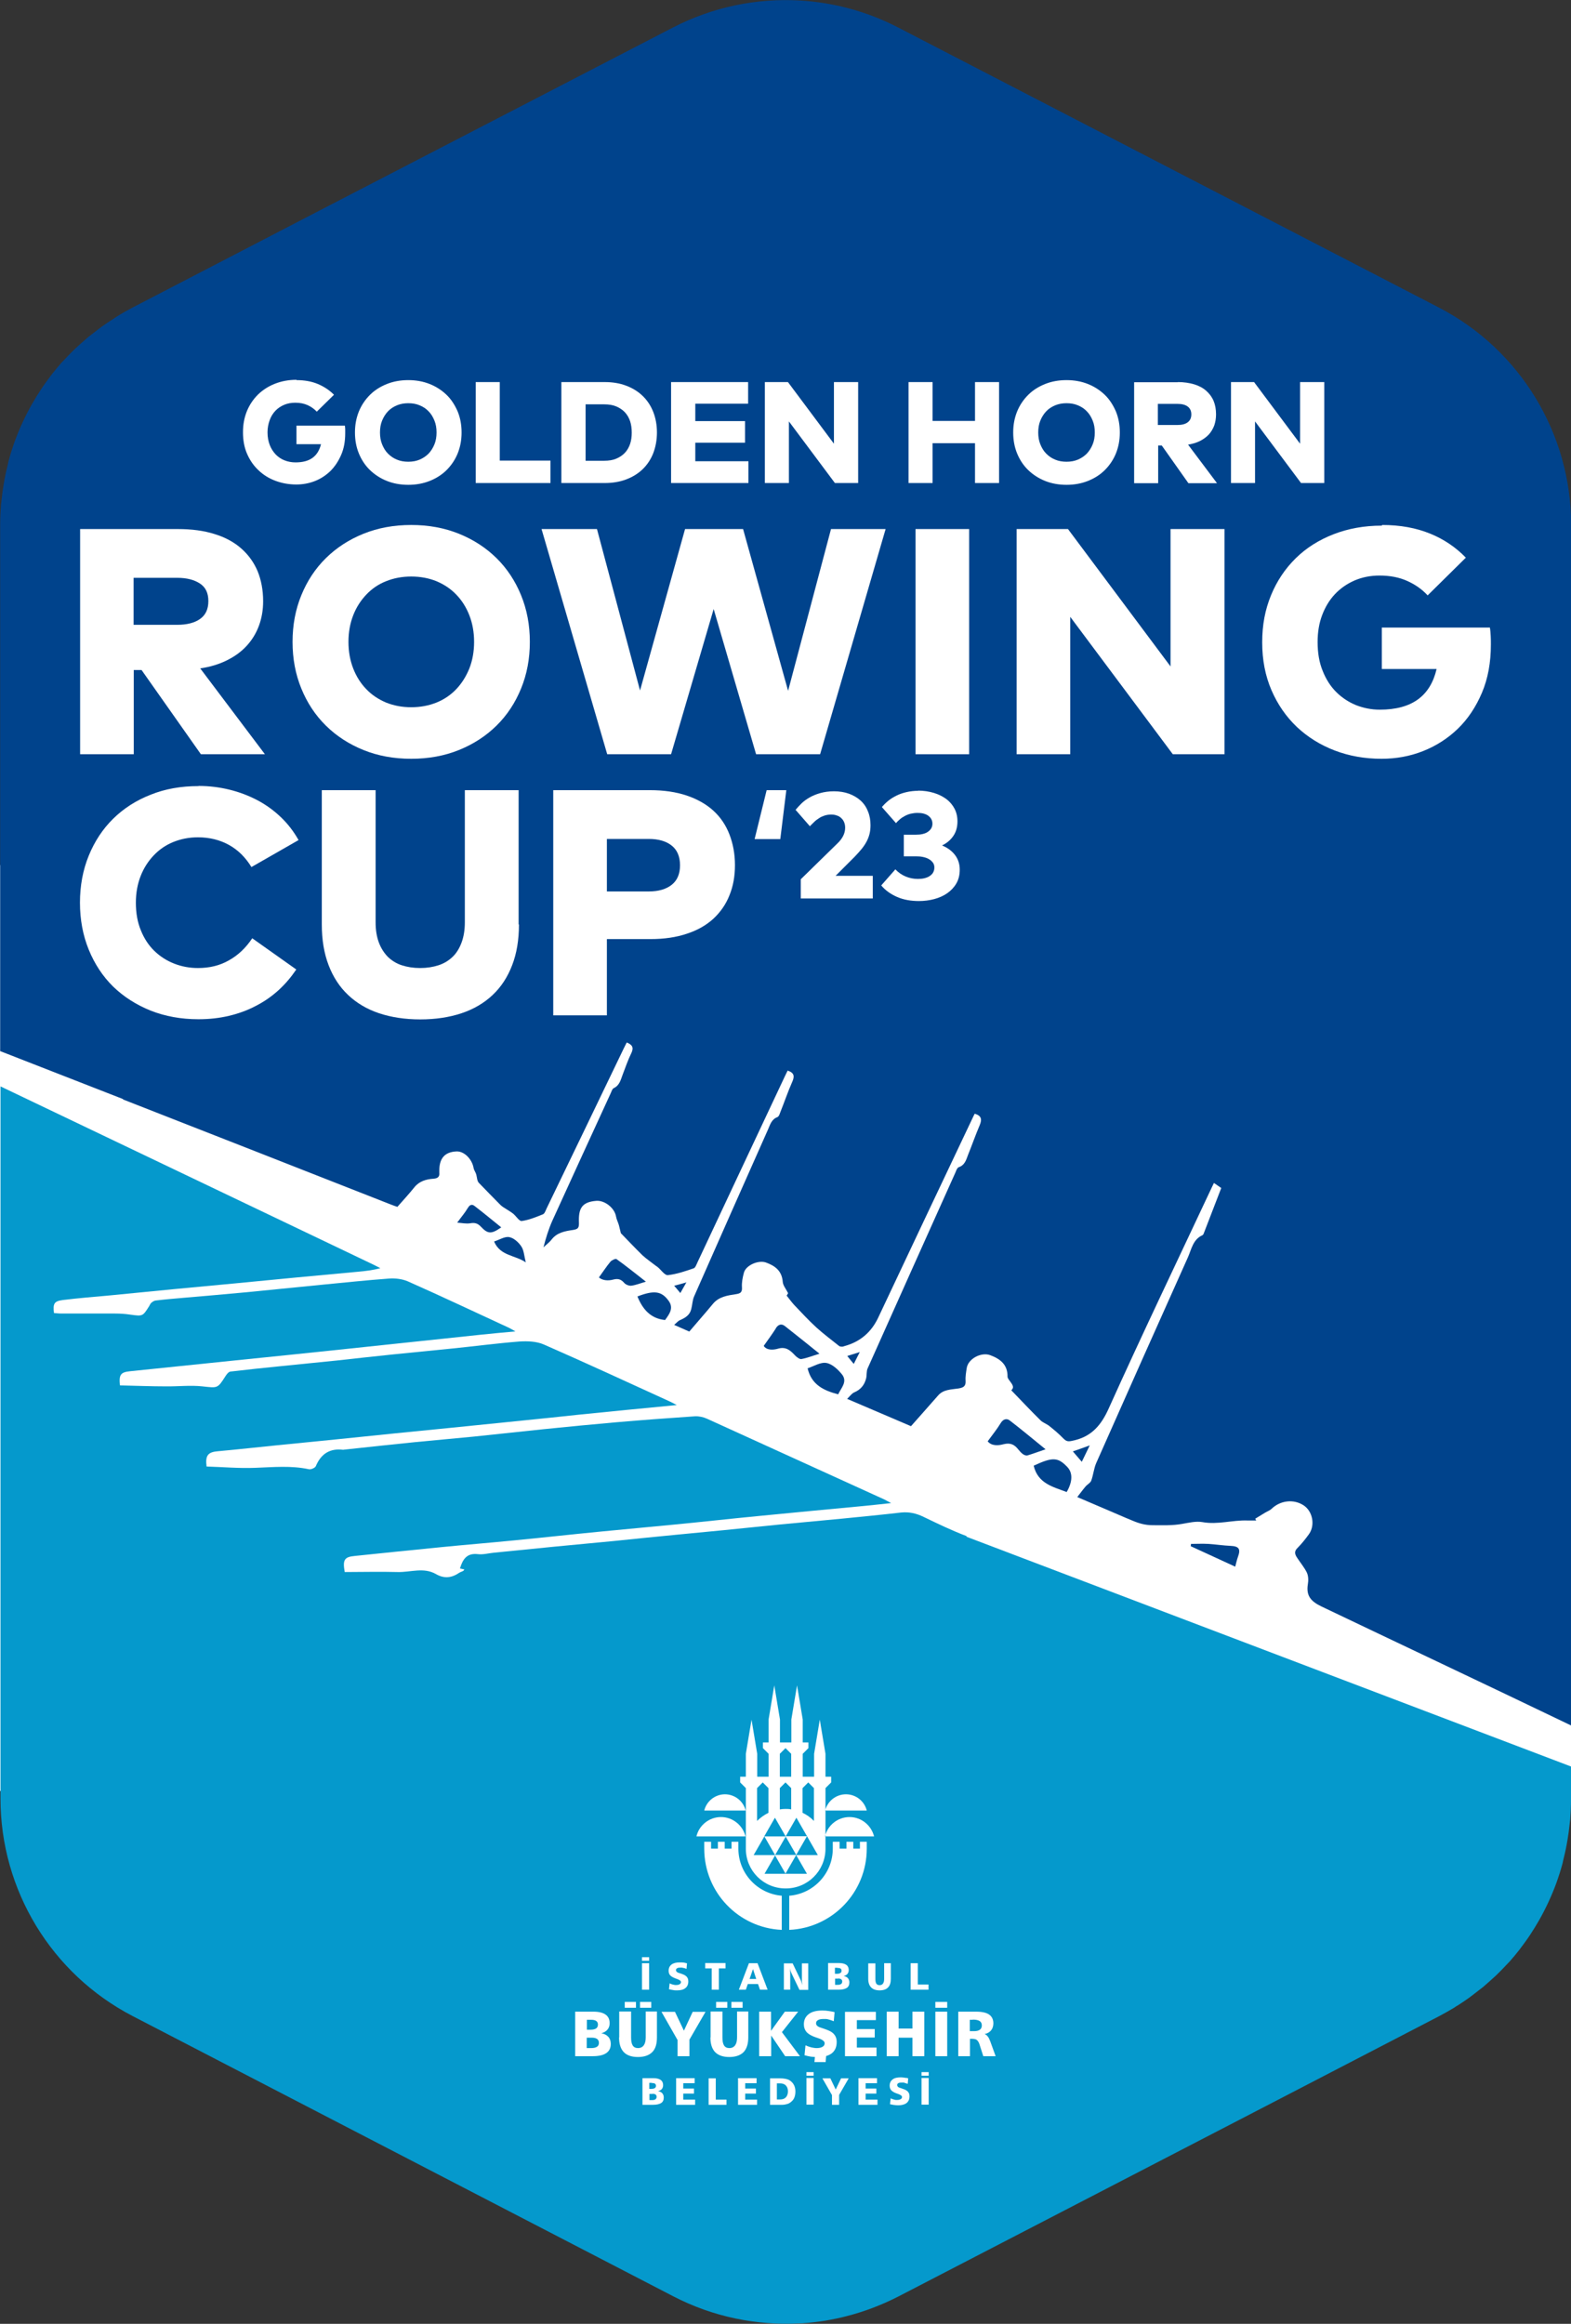
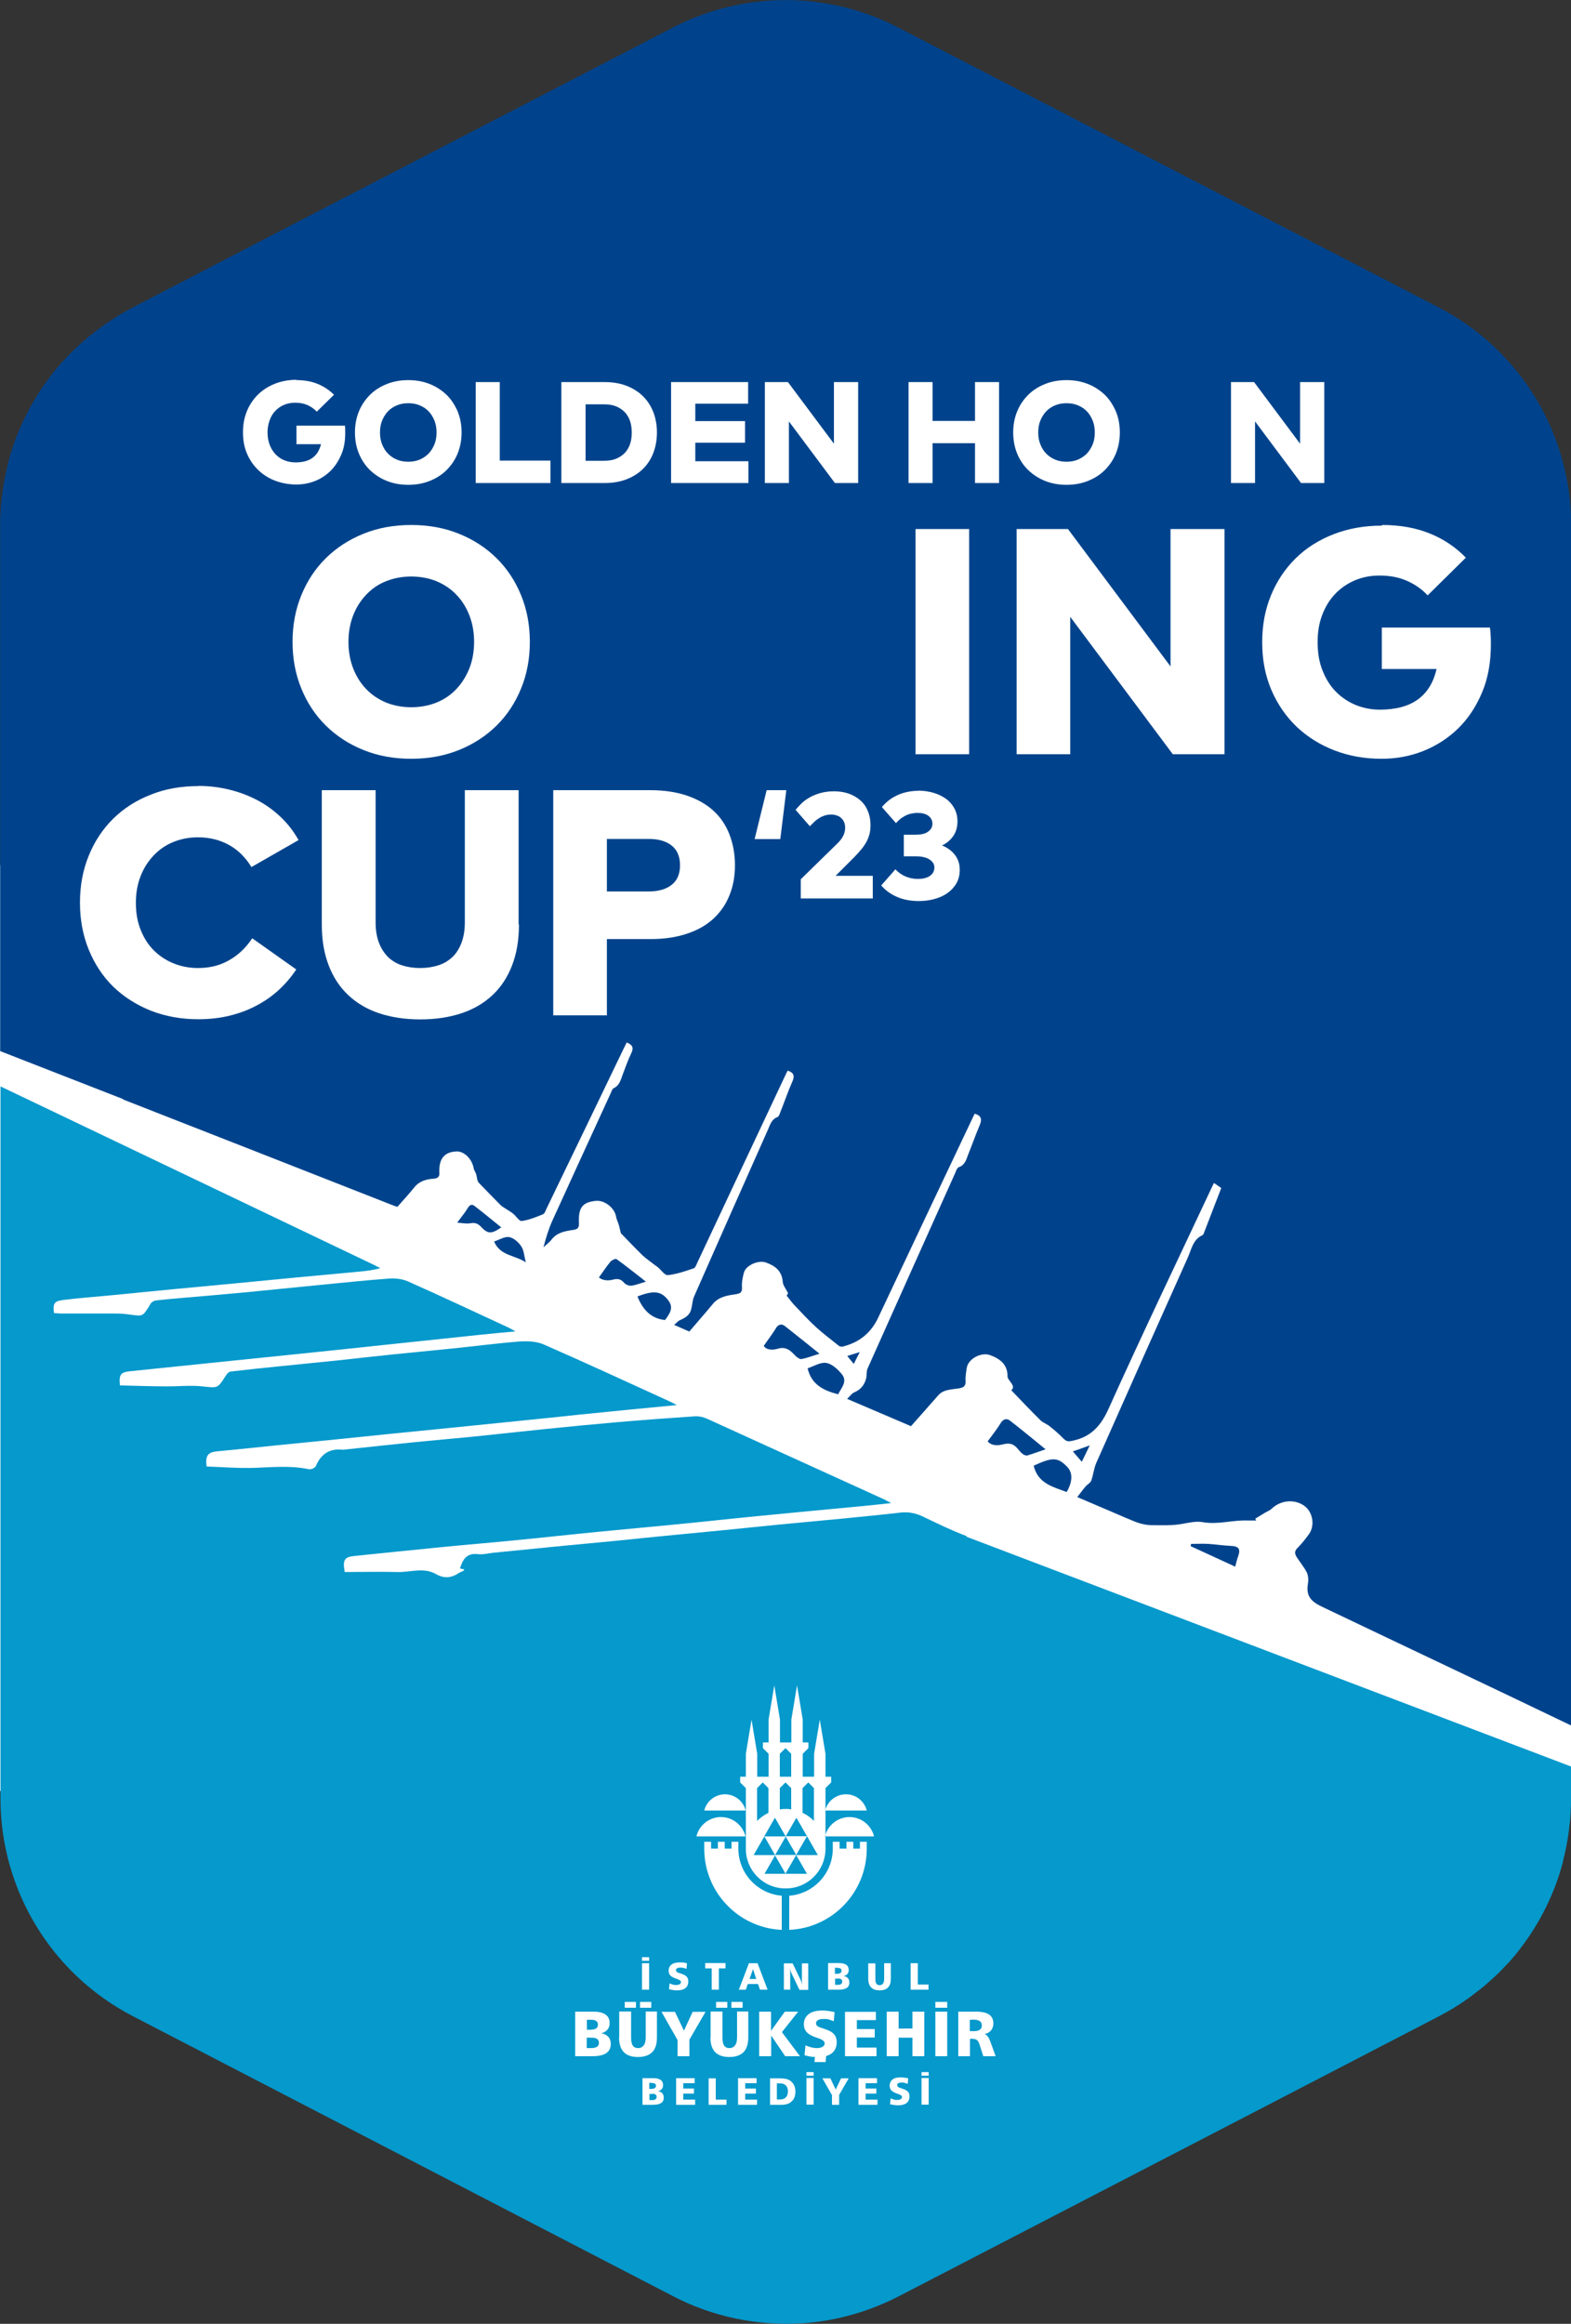
<svg xmlns="http://www.w3.org/2000/svg" id="Layer_2" viewBox="0 0 96.66 142.93">
  <rect x="0" y="0" width="96.66" height="142.93" fill="#333333" stroke="none" />
  <defs>
    <style>.cls-1{fill:#00438c;}.cls-2,.cls-3{fill:#fff;}.cls-4{fill:#0599cc;}.cls-3{fill-rule:evenodd;}</style>
  </defs>
  <g id="Layer_1-2">
    <g>
      <g>
        <rect class="cls-2" y="53.21" width="96.66" height="56.95" />
        <g>
          <path class="cls-1" d="M61.57,87.53c-.23,.38-.51,.72-.8,1.12,.23,.29,.64,.27,.97,.18,.43-.11,.68,.02,.92,.33,.08,.1,.18,.21,.28,.28,.07,.05,.19,.1,.27,.08,.34-.1,.68-.23,1.12-.38-.78-.63-1.48-1.22-2.2-1.77-.19-.15-.41-.09-.56,.16Z" />
          <path class="cls-1" d="M51.57,85.76c.18-.39,.59-.77,.24-1.22-.25-.31-.61-.65-.97-.71-.36-.06-.78,.21-1.15,.33,.24,1.02,1,1.37,1.88,1.6Z" />
          <path class="cls-1" d="M52.9,83.16c-.3,.1-.52,.16-.77,.24,.14,.18,.25,.31,.4,.49,.13-.26,.23-.45,.37-.73Z" />
          <path class="cls-1" d="M65.63,91.77c.37-.64,.38-1.18,.04-1.54-.58-.61-.91-.62-2.07-.08,.26,1.1,1.19,1.3,2.03,1.62Z" />
          <path class="cls-1" d="M7.56,67.62c5.5,2.15,11,4.31,16.5,6.47,.15,.06,.3,.11,.39,.14,.37-.42,.72-.8,1.05-1.21,.3-.37,.72-.49,1.16-.52,.27-.02,.4-.11,.37-.39,0-.04,0-.08,0-.12,0-.76,.35-1.14,1.06-1.17,.46-.02,.95,.46,1.05,1.02,.02,.13,.11,.24,.15,.36,.04,.12,.05,.25,.08,.37,.02,.07,.05,.14,.09,.18,.44,.45,.87,.9,1.31,1.34,.06,.06,.12,.11,.18,.15,.2,.13,.41,.25,.6,.39,.2,.15,.39,.49,.55,.47,.44-.06,.88-.24,1.3-.41,.11-.04,.17-.23,.23-.36,1.59-3.28,3.17-6.57,4.75-9.85,.06-.12,.12-.24,.18-.36,.33,.13,.45,.3,.29,.64-.21,.43-.37,.89-.54,1.34-.12,.32-.19,.66-.55,.83-.09,.04-.13,.19-.18,.3-1.2,2.62-2.41,5.24-3.6,7.86-.23,.52-.4,1.07-.54,1.63,.16-.16,.35-.29,.49-.47,.34-.45,.85-.53,1.33-.6,.31-.05,.37-.13,.36-.45-.03-.84,.15-1.27,1.07-1.34,.52-.04,1.12,.44,1.21,.95,.03,.19,.13,.37,.18,.55,.04,.15,.07,.3,.12,.49,.4,.41,.85,.89,1.32,1.35,.26,.24,.56,.44,.84,.66,.03,.02,.07,.05,.1,.07,.21,.17,.44,.52,.63,.5,.54-.06,1.07-.24,1.59-.42,.1-.03,.17-.23,.23-.36,1.79-3.82,3.59-7.64,5.38-11.45,.06-.12,.12-.24,.17-.35,.41,.13,.44,.35,.28,.7-.27,.61-.48,1.24-.73,1.86-.04,.11-.09,.27-.18,.3-.37,.14-.45,.48-.58,.77-1.52,3.41-3.03,6.83-4.54,10.25-.11,.24-.11,.53-.18,.79-.09,.37-.37,.54-.7,.68-.11,.05-.19,.15-.35,.29,.39,.17,.7,.31,.93,.41,.5-.59,.99-1.14,1.45-1.7,.37-.45,.9-.52,1.42-.6,.28-.04,.39-.12,.37-.42-.02-.3,.04-.61,.12-.9,.12-.46,.89-.79,1.35-.63,.58,.21,.99,.52,1.04,1.2,.02,.22,.2,.43,.33,.69-.03,.05-.08,.14-.09,.15,.17,.21,.31,.41,.47,.58,.44,.46,.88,.94,1.35,1.37,.45,.41,.94,.77,1.41,1.15,.04,.03,.12,.04,.18,.04,.05,0,.1-.02,.16-.04q1.42-.39,2.06-1.74c1.92-4.07,3.84-8.14,5.77-12.2,.06-.12,.11-.24,.17-.35,.41,.12,.46,.34,.31,.7-.26,.61-.48,1.24-.73,1.86-.11,.3-.2,.61-.56,.73-.09,.03-.15,.18-.19,.29-1.81,4.03-3.62,8.06-5.42,12.09-.08,.18-.04,.41-.09,.61-.1,.4-.33,.69-.73,.86-.15,.06-.26,.23-.44,.4,1.4,.6,2.71,1.16,3.93,1.68,.58-.66,1.13-1.27,1.67-1.89,.33-.38,.81-.36,1.25-.43,.3-.05,.46-.13,.44-.47-.02-.26,.03-.53,.07-.79,.09-.57,.89-.99,1.44-.79,.62,.23,1.08,.58,1.07,1.32,0,.09,.08,.19,.14,.27,.14,.2,.31,.38,.09,.57,.61,.63,1.19,1.25,1.8,1.85,.14,.14,.36,.21,.53,.34,.3,.24,.6,.49,.87,.77,.16,.16,.26,.21,.5,.16,1.18-.22,1.81-.91,2.3-2.01,2.05-4.55,4.21-9.05,6.33-13.57,.04-.08,.08-.17,.14-.29,.15,.1,.29,.2,.45,.31-.36,.94-.72,1.87-1.08,2.8-.01,.04-.04,.08-.07,.1-.59,.26-.68,.86-.9,1.36-1.89,4.21-3.77,8.43-5.64,12.65-.15,.34-.18,.74-.31,1.09-.05,.14-.24,.23-.35,.36-.17,.2-.32,.41-.51,.65,1.05,.45,2.02,.86,2.99,1.28,.14,.06,.27,.11,.41,.17,.4,.17,.78,.28,1.24,.28,.61,0,1.2,.03,1.81-.08,.41-.07,.85-.18,1.25-.11,.94,.17,1.84-.13,2.76-.1,.18,0,.37,0,.55,0-.02-.04-.04-.07-.06-.11,.2-.12,.4-.24,.59-.36,.14-.09,.31-.14,.43-.26,.54-.51,1.35-.6,1.96-.2,.56,.37,.72,1.23,.32,1.78-.21,.29-.44,.58-.69,.83-.22,.21-.18,.39-.04,.6,.2,.31,.45,.6,.61,.93,.09,.2,.1,.48,.06,.7-.12,.73,.19,1.07,.86,1.39,4.33,2.07,10.35,4.91,15.34,7.31V32.29c0-5.62-3.14-10.78-8.13-13.37L55.26,1.69c-1.91-.99-3.98-1.54-6.06-1.66-2.66-.15-5.35,.4-7.79,1.66L18.83,13.38l-10.7,5.55c-.32,.17-.64,.35-.94,.54-.07,.04-.14,.09-.21,.14-.23,.15-.47,.3-.69,.46-.07,.05-.13,.1-.2,.15-.22,.17-.44,.34-.66,.51-.05,.04-.1,.09-.15,.13-.22,.19-.44,.39-.66,.59-.03,.03-.07,.07-.1,.1-.23,.22-.44,.45-.66,.68-.02,.02-.04,.04-.06,.06-.22,.25-.44,.51-.64,.77,0,.01-.02,.02-.02,.03-.21,.28-.42,.56-.61,.85,0,0,0,0,0,0-.2,.3-.38,.6-.56,.91,0,0,0,0,0,0-.41,.72-.76,1.48-1.05,2.26,0,0,0,0,0,0-.14,.39-.27,.79-.38,1.2-.02,.06-.03,.12-.04,.18-.08,.33-.16,.65-.22,.99-.02,.11-.04,.22-.06,.34-.05,.3-.09,.59-.12,.89-.01,.11-.03,.23-.04,.34-.03,.4-.05,.81-.05,1.22v32.38c2.52,.98,5.04,1.97,7.56,2.95Z" />
          <path class="cls-1" d="M66.01,89.27c.2,.23,.35,.41,.55,.64,.2-.41,.32-.66,.49-1.01-.38,.14-.66,.24-1.04,.37Z" />
          <path class="cls-1" d="M74.34,94.96c-.35-.02-.71,0-1.06,0,0,.05-.01,.1-.02,.14,.9,.41,1.81,.83,2.74,1.26,.06-.22,.1-.42,.17-.61,.18-.49,.05-.65-.47-.67-.45-.02-.9-.09-1.35-.12Z" />
          <path class="cls-1" d="M32.35,77.64c-.1-.38-.11-.73-.27-.97-.17-.26-.47-.53-.75-.58-.28-.05-.61,.17-.93,.27,.38,.9,1.3,.83,1.96,1.29Z" />
          <path class="cls-4" d="M59.47,94.48c-.9-.34-1.77-.76-2.64-1.18-.45-.22-.89-.32-1.39-.27-1.22,.14-2.45,.26-3.67,.38-1.24,.12-2.48,.23-3.72,.35-1.22,.12-2.45,.25-3.67,.37-.93,.09-1.87,.18-2.8,.27-1.26,.12-2.53,.25-3.79,.38-1.23,.12-2.45,.23-3.68,.35-1.24,.12-2.48,.25-3.71,.37-.33,.03-.67,.13-1,.09-.68-.08-.93,.32-1.1,.88,.09,.02,.18,.04,.27,.06-.02,.03-.04,.08-.07,.09-.08,.05-.18,.07-.25,.12-.46,.31-.91,.37-1.42,.08-.76-.44-1.57-.11-2.36-.13-1.1-.03-2.19,0-3.26,0-.14-.77-.01-.93,.63-.99,1.77-.18,3.54-.37,5.31-.54,1.51-.15,3.01-.27,4.52-.42,1.77-.17,3.54-.37,5.31-.54,1.51-.15,3.01-.28,4.52-.43,1.77-.17,3.54-.37,5.32-.54,2.03-.2,4.06-.39,6.08-.58,.61-.06,1.21-.12,1.93-.2-.2-.1-.29-.16-.39-.21-3.65-1.66-7.29-3.32-10.94-4.98-.22-.1-.49-.16-.73-.15-1.63,.11-3.25,.23-4.88,.37-1.47,.13-2.93,.27-4.4,.42-1.45,.15-2.9,.31-4.35,.46-1.2,.12-2.4,.22-3.6,.34-1.45,.15-2.9,.3-4.35,.46-.03,0-.05,.01-.08,.01-.82-.1-1.36,.25-1.68,1.01-.04,.1-.29,.21-.41,.19-1.1-.24-2.2-.13-3.31-.09-1,.04-2-.05-3-.08-.09-.69,.09-.89,.7-.94,1.23-.11,2.45-.25,3.67-.37,1.17-.12,2.34-.23,3.52-.35,1.24-.13,2.48-.25,3.71-.38,1.17-.12,2.35-.23,3.52-.35,1.48-.15,2.96-.3,4.44-.45,1.12-.11,2.24-.23,3.36-.35,1.96-.2,3.92-.39,6.01-.59-.21-.11-.32-.17-.43-.22-2.58-1.18-5.16-2.37-7.76-3.51-.44-.19-.99-.21-1.48-.18-1.41,.11-2.82,.3-4.23,.44-1.17,.12-2.34,.23-3.51,.35-1.17,.12-2.34,.25-3.51,.38-1.16,.12-2.32,.23-3.47,.35-1.02,.1-2.05,.21-3.07,.33-.11,.01-.23,.16-.3,.27-.5,.79-.49,.74-1.43,.64-.74-.08-1.49,.01-2.24,0-.95,0-1.9-.04-2.83-.06-.07-.66,.04-.81,.62-.87,2.1-.22,4.21-.43,6.31-.65,2.36-.24,4.71-.48,7.07-.73,2.74-.29,5.49-.58,8.23-.87,.66-.07,1.33-.13,2.1-.2-.17-.1-.27-.16-.37-.21-2.08-.96-4.15-1.94-6.25-2.87-.35-.15-.78-.2-1.17-.17-1.37,.1-2.75,.25-4.12,.38-1.54,.15-3.09,.31-4.63,.46-1.28,.12-2.56,.23-3.84,.34-.59,.05-1.17,.1-1.76,.17-.09,.01-.19,.08-.26,.14-.06,.05-.09,.13-.13,.2-.4,.64-.4,.63-1.15,.53-.32-.05-.64-.07-.96-.07-1.1,0-2.2,0-3.29,0-.16,0-.31-.02-.46-.03-.07-.58,.01-.73,.54-.8,.98-.12,1.97-.2,2.96-.29,1.29-.13,2.58-.25,3.88-.38,1.24-.12,2.48-.23,3.72-.35,1.28-.12,2.56-.25,3.84-.37,1.25-.12,2.51-.23,3.76-.35,.45-.04,.9-.09,1.38-.22-.13-.07-.26-.13-.39-.2-7.66-3.66-15.32-7.32-22.98-10.98v43.81c0,5.62,3.14,10.78,8.13,13.37l33.27,17.24c2.43,1.26,5.13,1.81,7.79,1.66,.04,0,.08,0,.11,0,.48-.03,.95-.09,1.42-.16,.24-.04,.49-.09,.73-.14,.19-.04,.38-.08,.56-.13,1.11-.28,2.19-.69,3.23-1.22l22.57-11.69,10.7-5.55c.32-.17,.64-.35,.94-.53,.07-.05,.14-.1,.22-.14,.23-.15,.46-.3,.68-.46,.07-.05,.13-.1,.2-.15,.22-.17,.44-.34,.66-.51,.05-.04,.1-.09,.15-.13,.22-.19,.44-.39,.66-.59,.03-.03,.07-.07,.1-.1,.23-.22,.44-.45,.66-.68,.02-.02,.04-.04,.06-.06,.22-.25,.44-.51,.64-.77,0,0,.01-.02,.02-.03,.21-.28,.42-.56,.61-.85,0,0,0,0,0,0,.2-.3,.38-.6,.56-.91,0,0,0,0,0,0,.41-.72,.76-1.48,1.05-2.26,0,0,0,0,0,0,.14-.39,.27-.79,.38-1.2,.02-.06,.03-.12,.04-.18,.08-.33,.16-.65,.22-.99,.02-.11,.04-.23,.06-.34,.05-.3,.09-.59,.12-.89,.01-.11,.03-.23,.04-.34,.03-.4,.05-.81,.05-1.22v-2.03c-12.4-4.71-24.79-9.42-37.19-14.13Z" />
          <path class="cls-1" d="M37.56,77.6c-.25,.3-.46,.63-.71,.97,.22,.19,.56,.22,.89,.13,.28-.07,.47-.02,.66,.2,.09,.11,.29,.19,.43,.18,.27-.03,.54-.14,.91-.25-.64-.5-1.21-.96-1.81-1.39-.06-.04-.29,.07-.37,.16Z" />
          <path class="cls-1" d="M47.74,81.7c-.23,.36-.48,.7-.75,1.08,.17,.27,.56,.26,.85,.18,.52-.16,.79,.1,1.09,.42,.1,.1,.27,.23,.38,.21,.34-.06,.66-.19,1.11-.33-.76-.61-1.44-1.16-2.13-1.7-.22-.17-.41-.09-.56,.14Z" />
          <path class="cls-1" d="M28.78,74.3c-.16,.28-.38,.53-.65,.9,.28,.02,.55,.08,.8,.04,.28-.05,.46,0,.66,.21,.43,.46,.65,.46,1.25,.04-.56-.45-1.1-.9-1.65-1.32-.15-.12-.3-.07-.41,.14Z" />
-           <path class="cls-1" d="M42.25,78.87c-.32,.09-.52,.15-.77,.21,.15,.18,.25,.3,.38,.45,.12-.21,.22-.39,.38-.67Z" />
          <path class="cls-1" d="M40.92,81.19c.26-.36,.55-.73,.22-1.18-.44-.61-.9-.66-1.92-.27,.32,.79,.81,1.36,1.7,1.45Z" />
        </g>
      </g>
      <g>
        <g>
          <g>
-             <path class="cls-2" d="M10.94,32.54c.86,0,1.61,.1,2.27,.31,.65,.2,1.2,.5,1.64,.89,.44,.39,.77,.85,1,1.39,.22,.54,.34,1.16,.34,1.85,0,.55-.09,1.05-.26,1.51-.17,.46-.42,.87-.75,1.23-.33,.36-.73,.65-1.21,.89-.48,.24-1.03,.41-1.65,.5l3.98,5.28h-3.94l-3.65-5.18h-.48v5.18h-3.3v-13.85h6.03Zm-2.72,3v2.89h2.68c.6,0,1.07-.12,1.41-.36,.34-.24,.51-.6,.51-1.1s-.17-.85-.52-1.08c-.35-.23-.81-.35-1.4-.35h-2.68Z" />
            <path class="cls-2" d="M25.3,32.29c1.07,0,2.05,.18,2.94,.54,.89,.36,1.66,.86,2.31,1.5,.65,.64,1.15,1.4,1.51,2.28,.36,.88,.54,1.83,.54,2.87s-.18,1.99-.54,2.87c-.36,.88-.86,1.64-1.51,2.28-.65,.64-1.42,1.14-2.31,1.5-.89,.36-1.87,.54-2.94,.54s-2.05-.18-2.94-.54c-.89-.36-1.66-.86-2.31-1.5-.65-.64-1.15-1.4-1.51-2.28-.36-.88-.54-1.83-.54-2.87s.18-1.99,.54-2.87c.36-.88,.86-1.64,1.51-2.28,.65-.64,1.42-1.14,2.31-1.5,.89-.36,1.87-.54,2.94-.54m0,3.17c-.56,0-1.08,.1-1.55,.29-.48,.19-.88,.47-1.22,.83-.34,.36-.61,.78-.8,1.27-.19,.49-.29,1.03-.29,1.63s.1,1.14,.29,1.63c.19,.49,.46,.92,.8,1.27,.34,.36,.75,.63,1.22,.83,.47,.19,.99,.29,1.55,.29s1.09-.1,1.56-.29c.47-.19,.88-.47,1.22-.83,.34-.36,.6-.78,.8-1.27,.19-.49,.29-1.03,.29-1.63s-.1-1.14-.29-1.63c-.19-.49-.46-.92-.8-1.27-.34-.36-.75-.63-1.22-.83-.47-.19-.99-.29-1.56-.29" />
-             <polygon class="cls-2" points="50.46 46.39 46.52 46.39 43.91 37.46 41.29 46.39 37.36 46.39 33.32 32.54 36.73 32.54 39.38 42.47 42.15 32.54 45.72 32.54 48.49 42.49 51.13 32.54 54.49 32.54 50.46 46.39" />
            <rect class="cls-2" x="56.33" y="32.54" width="3.3" height="13.85" />
            <polygon class="cls-2" points="75.34 46.39 72.16 46.39 65.85 37.94 65.85 46.39 62.55 46.39 62.55 32.54 65.71 32.54 72.02 40.99 72.02 32.54 75.34 32.54 75.34 46.39" />
            <path class="cls-2" d="M85.04,32.29c1.11,0,2.09,.18,2.95,.53,.86,.35,1.59,.85,2.2,1.48l-2.35,2.32c-.35-.38-.77-.67-1.26-.89-.49-.22-1.06-.33-1.7-.33-.55,0-1.06,.1-1.53,.3-.46,.2-.87,.48-1.21,.84-.34,.36-.6,.79-.79,1.29-.19,.5-.28,1.05-.28,1.66,0,.67,.1,1.26,.31,1.77,.2,.51,.48,.95,.83,1.3,.35,.35,.76,.62,1.22,.81,.46,.18,.95,.28,1.46,.28,.99,0,1.77-.21,2.35-.63,.58-.42,.96-1.05,1.15-1.87h-3.37v-2.55h6.65c.03,.18,.04,.36,.05,.53,.01,.17,.01,.34,.01,.51,0,1.11-.18,2.1-.55,2.97-.37,.87-.86,1.61-1.48,2.21-.62,.6-1.34,1.06-2.15,1.38-.81,.32-1.66,.47-2.55,.47-1.03,0-1.99-.17-2.88-.51-.89-.34-1.67-.83-2.33-1.45-.66-.63-1.18-1.38-1.56-2.26-.38-.88-.57-1.86-.57-2.94s.18-2.01,.54-2.89c.36-.88,.87-1.64,1.52-2.28,.65-.64,1.43-1.13,2.33-1.48,.9-.35,1.89-.53,2.97-.53" />
          </g>
          <g>
            <path class="cls-2" d="M12.21,48.34c.66,0,1.3,.08,1.91,.23,.61,.15,1.19,.37,1.72,.65,.53,.28,1.01,.63,1.44,1.04,.43,.41,.79,.88,1.09,1.41l-2.9,1.66c-.36-.59-.82-1.05-1.38-1.36-.56-.31-1.2-.47-1.91-.47-.55,0-1.05,.1-1.52,.29-.47,.19-.87,.47-1.21,.83-.34,.36-.61,.78-.8,1.27-.19,.49-.29,1.03-.29,1.63,0,.64,.1,1.21,.31,1.71,.2,.5,.48,.92,.83,1.26,.35,.34,.76,.6,1.22,.78,.46,.18,.95,.27,1.46,.27,.71,0,1.34-.15,1.9-.47,.56-.31,1.04-.76,1.44-1.36l2.71,1.92c-.32,.47-.68,.9-1.1,1.28-.42,.38-.88,.7-1.39,.96-.51,.27-1.06,.47-1.65,.61-.59,.14-1.22,.21-1.88,.21-1.07,0-2.05-.18-2.94-.53-.89-.36-1.66-.85-2.31-1.48-.64-.63-1.14-1.39-1.5-2.27-.36-.88-.54-1.85-.54-2.89s.18-2.01,.54-2.89c.36-.88,.86-1.64,1.5-2.27,.64-.63,1.41-1.13,2.31-1.48,.89-.36,1.87-.53,2.94-.53" />
            <path class="cls-2" d="M31.93,56.86c0,.95-.14,1.79-.42,2.51-.28,.73-.68,1.34-1.2,1.83-.52,.49-1.16,.87-1.91,1.12-.75,.25-1.6,.38-2.54,.38s-1.79-.13-2.54-.38c-.75-.25-1.38-.63-1.9-1.12-.52-.49-.92-1.1-1.2-1.83-.28-.73-.42-1.56-.42-2.51v-8.26h3.31v8.13c0,.48,.07,.89,.2,1.24,.13,.35,.32,.64,.55,.88,.24,.23,.52,.41,.86,.52,.34,.11,.71,.17,1.13,.17s.79-.06,1.13-.17c.34-.11,.63-.29,.87-.52,.24-.23,.42-.53,.55-.88,.13-.35,.2-.76,.2-1.24v-8.13h3.31v8.26Z" />
            <path class="cls-2" d="M37.34,57.77v4.68h-3.3v-13.85h5.94c.86,0,1.61,.11,2.27,.33,.65,.22,1.2,.53,1.64,.93,.44,.4,.77,.89,.99,1.46,.22,.57,.34,1.2,.34,1.89s-.11,1.3-.34,1.86c-.22,.56-.56,1.04-.99,1.44-.44,.4-.98,.71-1.63,.92-.65,.22-1.39,.33-2.25,.33h-2.66Zm0-6.17v3.23h2.58c.6,0,1.07-.14,1.41-.41,.34-.27,.51-.67,.51-1.2s-.17-.94-.51-1.21c-.34-.27-.81-.41-1.41-.41h-2.58Z" />
          </g>
          <g>
            <polygon class="cls-2" points="46.43 51.61 47.17 48.6 48.38 48.6 48.01 51.61 46.43 51.61" />
            <path class="cls-2" d="M48.95,49.81c.1-.12,.22-.25,.36-.39,.14-.14,.31-.26,.5-.37,.19-.11,.41-.2,.66-.27,.25-.07,.53-.11,.84-.11,.34,0,.65,.05,.93,.15,.27,.1,.51,.24,.71,.42,.2,.18,.35,.4,.45,.66,.11,.26,.16,.54,.16,.86,0,.19-.02,.37-.06,.53-.04,.16-.1,.32-.18,.47-.08,.15-.18,.3-.3,.45-.12,.15-.27,.31-.43,.48l-1.18,1.18h2.29v1.39h-4.43v-1.18l2.25-2.2c.16-.15,.28-.31,.36-.47,.08-.16,.12-.33,.12-.5,0-.12-.02-.23-.06-.33-.04-.1-.1-.19-.18-.26-.07-.07-.16-.13-.27-.16-.1-.04-.22-.06-.34-.06-.15,0-.28,.02-.41,.06-.12,.04-.24,.09-.34,.16-.11,.07-.21,.14-.3,.23-.09,.09-.19,.18-.27,.27l-.89-1.02Z" />
            <path class="cls-2" d="M56.48,48.63c.36,0,.68,.05,.98,.14,.3,.09,.55,.22,.77,.38,.21,.16,.38,.36,.5,.59,.12,.23,.18,.49,.18,.78,0,.34-.08,.64-.25,.89-.17,.25-.4,.45-.7,.59,.34,.14,.61,.34,.8,.59,.19,.25,.29,.55,.29,.9,0,.33-.07,.61-.21,.85-.14,.24-.33,.44-.56,.6-.23,.16-.5,.28-.8,.36-.3,.08-.62,.12-.94,.12-.5,0-.95-.08-1.34-.25s-.72-.4-.98-.71l.87-.99c.18,.19,.39,.34,.63,.44s.49,.15,.75,.15c.14,0,.27-.01,.4-.04,.12-.03,.23-.07,.32-.13s.17-.13,.22-.22,.08-.19,.08-.31-.03-.22-.09-.3-.14-.16-.25-.22c-.1-.06-.22-.1-.36-.13-.14-.03-.28-.04-.44-.04h-.74v-1.33h.75c.14,0,.27-.01,.4-.04s.23-.07,.32-.13c.09-.06,.16-.13,.21-.21,.05-.08,.08-.18,.08-.29s-.02-.2-.07-.29c-.04-.08-.11-.15-.19-.21-.08-.06-.18-.1-.29-.13-.11-.03-.24-.04-.37-.04-.15,0-.29,.02-.42,.05-.13,.03-.25,.08-.36,.14-.11,.06-.21,.12-.3,.2-.09,.08-.17,.15-.24,.24l-.87-.99c.12-.14,.26-.28,.41-.4s.32-.22,.5-.31,.39-.16,.61-.21c.22-.05,.47-.08,.73-.08Z" />
          </g>
        </g>
        <g>
          <path class="cls-2" d="M18.24,23.38c.5,0,.94,.08,1.32,.24s.71,.38,.99,.66l-1.06,1.04c-.16-.17-.34-.3-.56-.4s-.47-.15-.76-.15c-.25,0-.48,.04-.69,.13s-.39,.21-.54,.37c-.15,.16-.27,.35-.35,.58-.08,.22-.13,.47-.13,.74,0,.3,.05,.56,.14,.79s.22,.42,.37,.58c.16,.16,.34,.28,.55,.36,.21,.08,.43,.12,.66,.12,.44,0,.79-.09,1.05-.28,.26-.19,.43-.47,.52-.84h-1.51v-1.14h2.98c.01,.08,.02,.16,.02,.24,0,.08,0,.15,0,.23,0,.5-.08,.94-.25,1.33s-.39,.72-.66,.99c-.28,.27-.6,.48-.96,.62-.36,.14-.74,.21-1.14,.21-.46,0-.89-.08-1.29-.23-.4-.15-.75-.37-1.04-.65-.3-.28-.53-.62-.7-1.01-.17-.39-.25-.83-.25-1.32s.08-.9,.24-1.3c.16-.39,.39-.73,.68-1.02,.29-.28,.64-.51,1.05-.67,.41-.16,.85-.24,1.33-.24Z" />
          <path class="cls-2" d="M25.12,23.38c.48,0,.92,.08,1.32,.24,.4,.16,.75,.39,1.04,.67s.51,.63,.68,1.02c.16,.39,.24,.82,.24,1.29s-.08,.89-.24,1.29c-.16,.39-.39,.73-.68,1.02s-.64,.51-1.04,.67c-.4,.16-.84,.24-1.32,.24s-.92-.08-1.32-.24c-.4-.16-.75-.39-1.04-.67s-.52-.63-.68-1.02c-.16-.39-.24-.82-.24-1.29s.08-.89,.24-1.29c.16-.39,.39-.73,.68-1.02s.64-.51,1.04-.67c.4-.16,.84-.24,1.32-.24Zm0,1.42c-.25,0-.48,.04-.7,.13-.21,.09-.4,.21-.55,.37s-.27,.35-.36,.57-.13,.46-.13,.73,.04,.51,.13,.73c.09,.22,.2,.41,.36,.57s.33,.28,.55,.37c.21,.09,.45,.13,.7,.13s.49-.04,.7-.13c.21-.09,.39-.21,.55-.37,.15-.16,.27-.35,.36-.57,.09-.22,.13-.46,.13-.73s-.04-.51-.13-.73c-.09-.22-.2-.41-.36-.57-.15-.16-.33-.28-.55-.37-.21-.09-.44-.13-.7-.13Z" />
          <path class="cls-2" d="M33.87,29.71h-4.6v-6.21h1.48v4.83h3.12v1.37Z" />
          <path class="cls-2" d="M37.2,23.5c.48,0,.93,.07,1.32,.22,.4,.15,.74,.36,1.02,.63,.28,.27,.5,.6,.65,.98,.15,.38,.23,.81,.23,1.27s-.08,.89-.23,1.28c-.15,.38-.37,.71-.65,.98-.28,.27-.62,.48-1.02,.63-.4,.15-.84,.22-1.32,.22h-2.66v-6.21h2.66Zm-1.17,1.37v3.47h1.14c.29,0,.54-.04,.75-.13,.21-.09,.39-.21,.53-.36,.14-.15,.25-.34,.32-.55,.07-.21,.1-.44,.1-.69s-.03-.49-.1-.7c-.07-.21-.18-.4-.32-.55s-.32-.27-.53-.36c-.21-.09-.46-.13-.75-.13h-1.14Z" />
          <path class="cls-2" d="M46.04,29.71h-4.75v-6.21h4.74v1.33h-3.25v1.07h3.06v1.33h-3.06v1.14h3.27v1.33Z" />
          <path class="cls-2" d="M52.79,29.71h-1.42l-2.83-3.79v3.79h-1.48v-6.21h1.42l2.83,3.79v-3.79h1.49v6.21Z" />
          <path class="cls-2" d="M57.38,25.89h2.61v-2.39h1.48v6.21h-1.48v-2.45h-2.61v2.45h-1.48v-6.21h1.48v2.39Z" />
          <path class="cls-2" d="M65.62,23.38c.48,0,.92,.08,1.32,.24,.4,.16,.75,.39,1.04,.67s.51,.63,.68,1.02c.16,.39,.24,.82,.24,1.29s-.08,.89-.24,1.29c-.16,.39-.39,.73-.68,1.02s-.64,.51-1.04,.67c-.4,.16-.84,.24-1.32,.24s-.92-.08-1.32-.24c-.4-.16-.75-.39-1.04-.67s-.52-.63-.68-1.02c-.16-.39-.24-.82-.24-1.29s.08-.89,.24-1.29c.16-.39,.39-.73,.68-1.02s.64-.51,1.04-.67c.4-.16,.84-.24,1.32-.24Zm0,1.42c-.25,0-.48,.04-.7,.13-.21,.09-.4,.21-.55,.37s-.27,.35-.36,.57-.13,.46-.13,.73,.04,.51,.13,.73c.09,.22,.2,.41,.36,.57s.33,.28,.55,.37c.21,.09,.45,.13,.7,.13s.49-.04,.7-.13c.21-.09,.39-.21,.55-.37,.15-.16,.27-.35,.36-.57,.09-.22,.13-.46,.13-.73s-.04-.51-.13-.73c-.09-.22-.2-.41-.36-.57-.15-.16-.33-.28-.55-.37-.21-.09-.44-.13-.7-.13Z" />
-           <path class="cls-2" d="M72.46,23.5c.38,0,.72,.05,1.02,.14,.29,.09,.54,.22,.74,.4s.35,.38,.45,.62c.1,.24,.15,.52,.15,.83,0,.25-.04,.47-.11,.68-.08,.21-.19,.39-.33,.55-.15,.16-.33,.29-.54,.4-.22,.11-.46,.18-.74,.23l1.78,2.37h-1.76l-1.64-2.32h-.22v2.32h-1.48v-6.21h2.7Zm-1.22,1.34v1.3h1.2c.27,0,.48-.05,.63-.16,.15-.11,.23-.27,.23-.49s-.08-.38-.23-.49-.36-.16-.63-.16h-1.2Z" />
          <path class="cls-2" d="M81.47,29.71h-1.42l-2.83-3.79v3.79h-1.48v-6.21h1.42l2.83,3.79v-3.79h1.49v6.21Z" />
        </g>
      </g>
      <g>
        <path class="cls-3" d="M42.27,120.76l-.03,.34c-.07-.03-.13-.05-.19-.06-.03,0-.06-.01-.09-.02-.03,0-.06,0-.09,0-.09,0-.16,.01-.21,.04s-.07,.07-.07,.12c0,.03,.01,.06,.04,.09s.06,.05,.11,.07l.07,.02c.19,.06,.31,.11,.37,.16,.06,.04,.1,.09,.13,.15,.03,.06,.04,.13,.04,.2,0,.18-.06,.32-.18,.41-.12,.1-.29,.14-.52,.14-.08,0-.16,0-.24-.02-.08-.01-.17-.03-.25-.05l.04-.36c.08,.04,.15,.06,.22,.08,.03,0,.07,.01,.1,.02,.04,0,.07,0,.1,0,.09,0,.15-.02,.2-.05,.05-.03,.08-.08,.08-.13,0-.07-.08-.13-.24-.19l-.09-.03c-.15-.06-.27-.12-.33-.19-.07-.07-.1-.17-.1-.29,0-.16,.06-.29,.18-.38,.12-.09,.29-.13,.5-.13,.08,0,.16,0,.23,.01,.04,0,.07,.01,.11,.02,.03,0,.07,.02,.11,.03Zm1.11,.31h.41v1.31h.44v-1.31h.41v-.33h-1.25v.33Zm3.16,.65h-.42l.21-.61,.2,.61Zm-1.08,.66h.43l.12-.35h.63l.12,.35h.47l-.62-1.63h-.53l-.62,1.63Zm2.77,0h.39v-.86s0-.06,0-.1,0-.08,0-.11c0-.06-.01-.1-.01-.14s-.01-.08-.02-.13c.02,.07,.04,.13,.05,.18,.02,.06,.04,.11,.06,.15l.49,1.02h.54v-1.63h-.39v.93c0,.05,0,.11,0,.18,0,.07,.02,.14,.03,.23-.01-.04-.03-.08-.04-.12-.02-.05-.03-.09-.03-.1-.02-.06-.04-.11-.06-.14l-.47-.98h-.54v1.63Zm3.34-.69c.08,0,.15,.02,.19,.05,.04,.03,.06,.08,.06,.14s-.02,.11-.07,.15c-.05,.03-.11,.05-.2,.05h-.17v-.38h.19Zm-.04-.65c.08,0,.15,.01,.19,.04,.04,.03,.06,.07,.06,.13,0,.06-.02,.11-.07,.14-.05,.03-.11,.05-.21,.05h-.13v-.37h.15Zm-.58,1.34h.64c.23,0,.4-.04,.51-.11s.16-.19,.16-.34c0-.1-.03-.19-.09-.26s-.15-.11-.26-.13c.1-.03,.18-.07,.23-.13s.08-.14,.08-.24c0-.14-.05-.25-.15-.32-.1-.07-.25-.11-.45-.11h-.67v1.63Zm2.47-.68c0,.24,.06,.42,.18,.54,.12,.12,.29,.18,.52,.18s.41-.06,.52-.18c.12-.12,.17-.3,.17-.54v-.95h-.41v.95c0,.13-.02,.23-.07,.3-.05,.07-.12,.1-.21,.1s-.16-.03-.2-.09-.06-.16-.06-.3v-.95h-.44v.95Zm2.62,.68h1.09v-.32h-.66v-1.31h-.44v1.63Zm-16.54-1.78h.44v-.22h-.44v.22Zm0,1.78h.44v-1.63h-.44v1.63Zm-3.08,2.95c.14,0,.25,.03,.32,.08s.11,.13,.11,.24-.04,.19-.12,.24-.19,.08-.34,.08h-.29v-.64h.32Zm-.06-1.1c.14,0,.25,.02,.32,.07,.07,.05,.11,.12,.11,.22,0,.11-.04,.19-.11,.24s-.19,.08-.35,.08h-.22v-.61h.26Zm-.97,2.24h1.06c.38,0,.66-.06,.85-.19s.28-.31,.28-.57c0-.17-.05-.32-.15-.43-.1-.11-.24-.19-.43-.22,.17-.05,.29-.12,.38-.23s.13-.24,.13-.39c0-.23-.08-.41-.25-.53-.17-.12-.42-.18-.75-.18h-1.12v2.74Zm6.3-1.02v1.02h.73v-1.02l.99-1.71h-.79l-.54,1.16-.55-1.16h-.83l.98,1.72Zm2.02-.13c0,.4,.1,.7,.29,.9,.2,.2,.49,.3,.87,.3s.68-.1,.88-.3c.19-.2,.29-.5,.29-.91v-1.59h-.69v1.59c0,.22-.04,.38-.12,.49-.08,.11-.2,.17-.35,.17s-.26-.05-.33-.16c-.07-.11-.1-.27-.1-.5v-1.59h-.73v1.59Zm1.29-1.83h.69v-.36h-.69v.36Zm-.94,0h.69v-.36h-.69v.36Zm-5.97,1.83c0,.4,.1,.7,.29,.9s.49,.3,.87,.3,.68-.1,.88-.3,.29-.5,.29-.91v-1.59h-.69v1.59c0,.22-.04,.38-.12,.49-.08,.11-.2,.17-.35,.17s-.26-.05-.33-.16c-.07-.11-.1-.27-.1-.5v-1.59h-.73v1.59Zm1.29-1.83h.69v-.36h-.69s0,.36,0,.36Zm-.94,0h.69v-.36h-.69v.36Zm8.28,2.98h.73v-1.27l.86,1.27h.91l-1.11-1.48,1-1.26h-.82l-.85,1.18v-1.18h-.73v2.74Zm5.27,0h1.94v-.53h-1.21v-.62h1.1v-.52h-1.1v-.55h1.17v-.51h-1.9v2.74Zm2.57,0h.73v-1.14h.85v1.14h.73v-2.74h-.73v1.04h-.85v-1.04h-.73v2.74Zm2.99-2.98h.73v-.36h-.73v.36Zm0,2.98h.73v-2.74h-.73v2.74Zm2.31-2.25c.19,0,.33,.03,.42,.09s.13,.15,.13,.27c0,.11-.04,.2-.12,.26-.08,.06-.2,.09-.36,.09h-.26v-.7h.18Zm-.89,2.25h.71v-1.07h.11c.14,0,.25,.02,.31,.07s.12,.13,.16,.25l.24,.75h.76l-.33-.91c-.09-.25-.2-.4-.35-.45,.18-.04,.31-.12,.4-.23,.09-.11,.14-.26,.14-.43,0-.24-.09-.42-.26-.54s-.44-.18-.81-.18h-1.09v2.74Zm-7.49-.87c0-.13-.02-.24-.07-.34-.05-.1-.12-.18-.21-.25-.1-.08-.31-.17-.62-.27l-.12-.04c-.09-.03-.15-.07-.19-.11-.04-.04-.06-.09-.06-.15,0-.08,.04-.15,.12-.19,.08-.05,.2-.07,.35-.07,.05,0,.1,0,.15,0,.05,0,.1,.02,.15,.03,.1,.03,.21,.06,.32,.11l.05-.56c-.06-.02-.12-.03-.18-.04-.06-.01-.12-.02-.18-.03-.12-.02-.25-.03-.39-.03-.37,0-.65,.07-.84,.22-.2,.15-.3,.36-.3,.63,0,.19,.06,.35,.17,.48,.11,.12,.3,.23,.56,.32l.15,.05c.27,.09,.4,.2,.4,.31,0,.09-.04,.17-.13,.22-.08,.05-.2,.08-.34,.08-.05,0-.11,0-.17-.01s-.12-.02-.17-.03c-.12-.03-.24-.07-.37-.13l-.06,.61c.14,.04,.28,.07,.41,.09,.08,.01,.15,.01,.23,.02l-.03,.31h.69l.03-.37c.14-.04,.26-.1,.35-.17,.2-.16,.3-.39,.3-.69Zm-11.33,3.18c.08,0,.15,.02,.19,.05,.04,.03,.06,.08,.06,.14s-.02,.11-.07,.15c-.05,.03-.11,.05-.2,.05h-.17v-.38h.19Zm-.04-.66c.08,0,.15,.01,.19,.04s.06,.07,.06,.13c0,.06-.02,.11-.07,.14-.05,.03-.11,.05-.21,.05h-.13v-.37h.15Zm-.58,1.34h.64c.23,0,.4-.04,.51-.11,.11-.07,.16-.19,.16-.34,0-.1-.03-.19-.09-.26-.06-.07-.15-.11-.26-.13,.1-.03,.18-.07,.23-.13,.05-.06,.08-.14,.08-.24,0-.14-.05-.25-.15-.32s-.25-.11-.45-.11h-.67v1.64Zm2.08,0h1.16v-.32h-.73v-.37h.66v-.31h-.66v-.33h.7v-.31h-1.14v1.64Zm2,0h1.09v-.32h-.66v-1.31h-.44v1.64Zm1.81,0h1.16v-.32h-.73v-.37h.66v-.31h-.66v-.33h.7v-.31h-1.14v1.64Zm2.56-1.32c.16,0,.29,.04,.37,.13,.09,.09,.13,.21,.13,.36s-.04,.28-.13,.37c-.08,.09-.2,.13-.36,.13h-.19v-.99h.17Zm-.6,1.32h.52c.08,0,.16,0,.23,0,.07,0,.13-.01,.18-.02,.1-.02,.18-.04,.25-.08,.13-.08,.23-.17,.29-.29s.09-.26,.09-.43c0-.15-.03-.29-.09-.4-.06-.12-.15-.21-.27-.29-.06-.04-.15-.07-.25-.09s-.23-.03-.38-.03h-.57v1.64Zm3.81-.61v.61h.44v-.61l.59-1.02h-.47l-.33,.69-.33-.69h-.49l.59,1.03Zm1.64,.61h1.16v-.32h-.73v-.37h.66v-.31h-.66v-.33h.7v-.31h-1.14v1.64Zm2.93-1.65s-.07-.01-.11-.02c-.07-.01-.15-.02-.23-.02-.22,0-.39,.04-.5,.13-.12,.09-.18,.22-.18,.38,0,.12,.03,.21,.1,.29,.07,.07,.18,.14,.33,.19l.09,.03c.16,.06,.24,.12,.24,.19,0,.06-.03,.1-.08,.13-.05,.03-.12,.05-.2,.05-.03,0-.07,0-.1,0-.04,0-.07-.01-.1-.02-.07-.02-.15-.04-.22-.08l-.04,.36c.08,.02,.16,.04,.25,.05s.16,.02,.25,.02c.23,0,.4-.05,.52-.14,.12-.1,.18-.23,.18-.41,0-.08-.01-.14-.04-.2-.03-.06-.07-.11-.13-.15-.06-.05-.19-.1-.37-.16l-.07-.02c-.05-.02-.09-.04-.11-.07-.02-.03-.04-.06-.04-.09,0-.05,.02-.09,.07-.12,.05-.03,.12-.04,.21-.04,.03,0,.06,0,.09,0,.03,0,.06,0,.09,.02,.06,.02,.13,.04,.19,.06l.03-.34s-.07-.02-.11-.03Zm-6.14-.14h.44v-.22h-.44v.22Zm0,1.78h.44v-1.64h-.44v1.64Zm7.08-1.78h.44v-.22h-.44v.22Zm0,1.78h.44v-1.64h-.44v1.64Z" />
        <path class="cls-2" d="M48.1,116.6v2.1c-2.66-.12-4.77-2.31-4.77-5v-.42h.42v.42h.42v-.42h.42v.42h.42v-.42h.42v.42c0,1.53,1.18,2.78,2.68,2.9Zm4.82-2.9h-.42v-.42h-.42v.42h-.42v-.42h-.42v.42c0,1.53-1.18,2.78-2.68,2.9v2.1c2.66-.12,4.77-2.31,4.77-5v-.42h-.42v.42Zm-8.31-3.34c-.62,0-1.14,.43-1.28,1h2.55c-.14-.57-.66-1-1.28-1Zm3.06,3.73l.66,1.15,.66-1.15h-1.33Zm1.99-1.15h-1.33l.66,1.15,.66-1.15Zm1.12-1.58h2.55c-.14-.57-.66-1-1.28-1s-1.14,.43-1.28,1Zm-2.45,4.79c-1.35,0-2.44-1.09-2.44-2.44v-3.73l-.35-.35v-.35h.35v-1.41l.35-2.1,.35,2.1v1.41h.7v-1.41l-.35-.35v-.35h.35v-1.41l.35-2.1,.35,2.1v1.41h.7v-1.41l.35-2.1,.35,2.1v1.41h.35v.35l-.35,.35v1.41h.7v-1.41l.35-2.1,.35,2.1v1.41h.35v.35l-.35,.35v3.76h0c-.02,1.34-1.1,2.41-2.44,2.41Zm1.05-4.65c.26,.12,.5,.29,.7,.5v-2.02l-.35-.35-.35,.35v1.52Zm-1.4-2.22h.7v-1.41l-.35-.35-.35,.35v1.41Zm0,2.01c.11-.02,.23-.03,.35-.03s.24,0,.35,.03v-1.31l-.35-.35-.35,.35v1.31Zm-1.4,.71c.2-.2,.44-.37,.7-.5v-1.52l-.35-.35-.35,.35v2.02Zm3.07,3.25l-.66-1.15h1.33l-.66-1.15-.66-1.15-.66,1.15-.66-1.15-.66,1.15h1.33l-.66,1.15-.66-1.15-.66,1.15h1.33l-.66,1.15h2.65Zm-5.29-3.49c-.73,0-1.35,.51-1.51,1.19h3.02c-.17-.68-.78-1.19-1.51-1.19Zm6.4,1.19h3.02c-.17-.68-.78-1.19-1.51-1.19s-1.35,.51-1.51,1.19Z" />
      </g>
    </g>
  </g>
</svg>